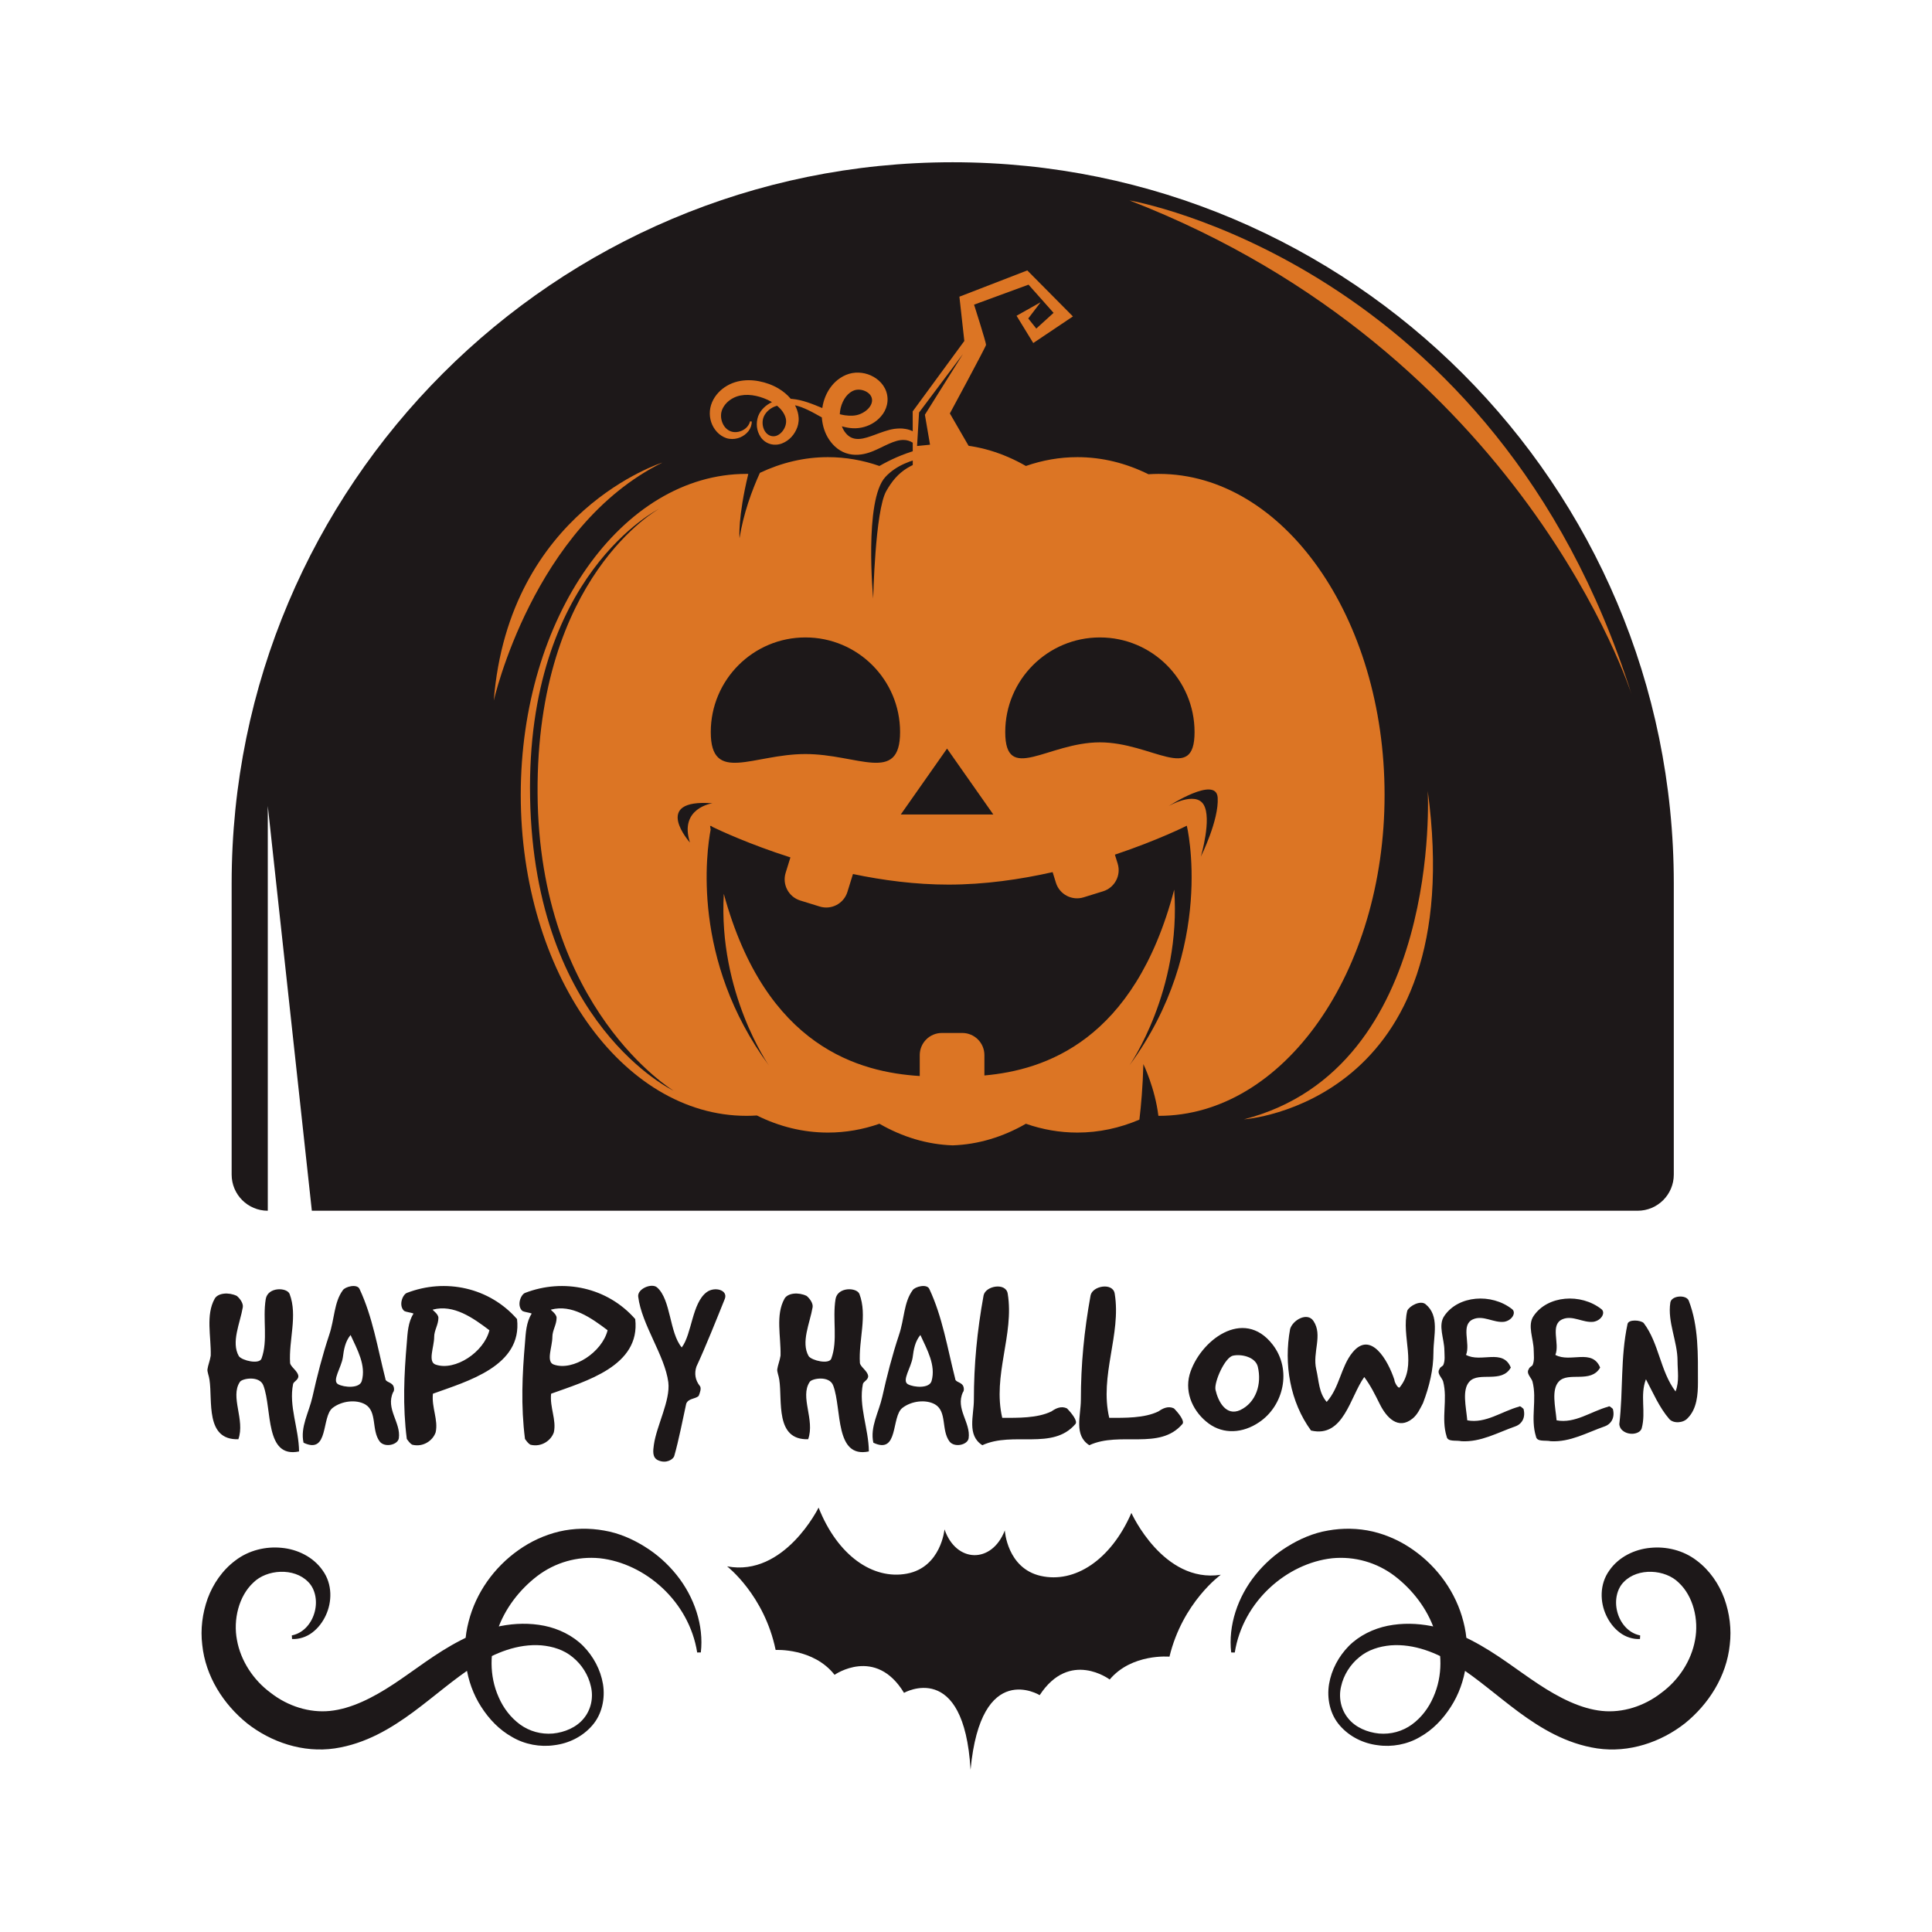
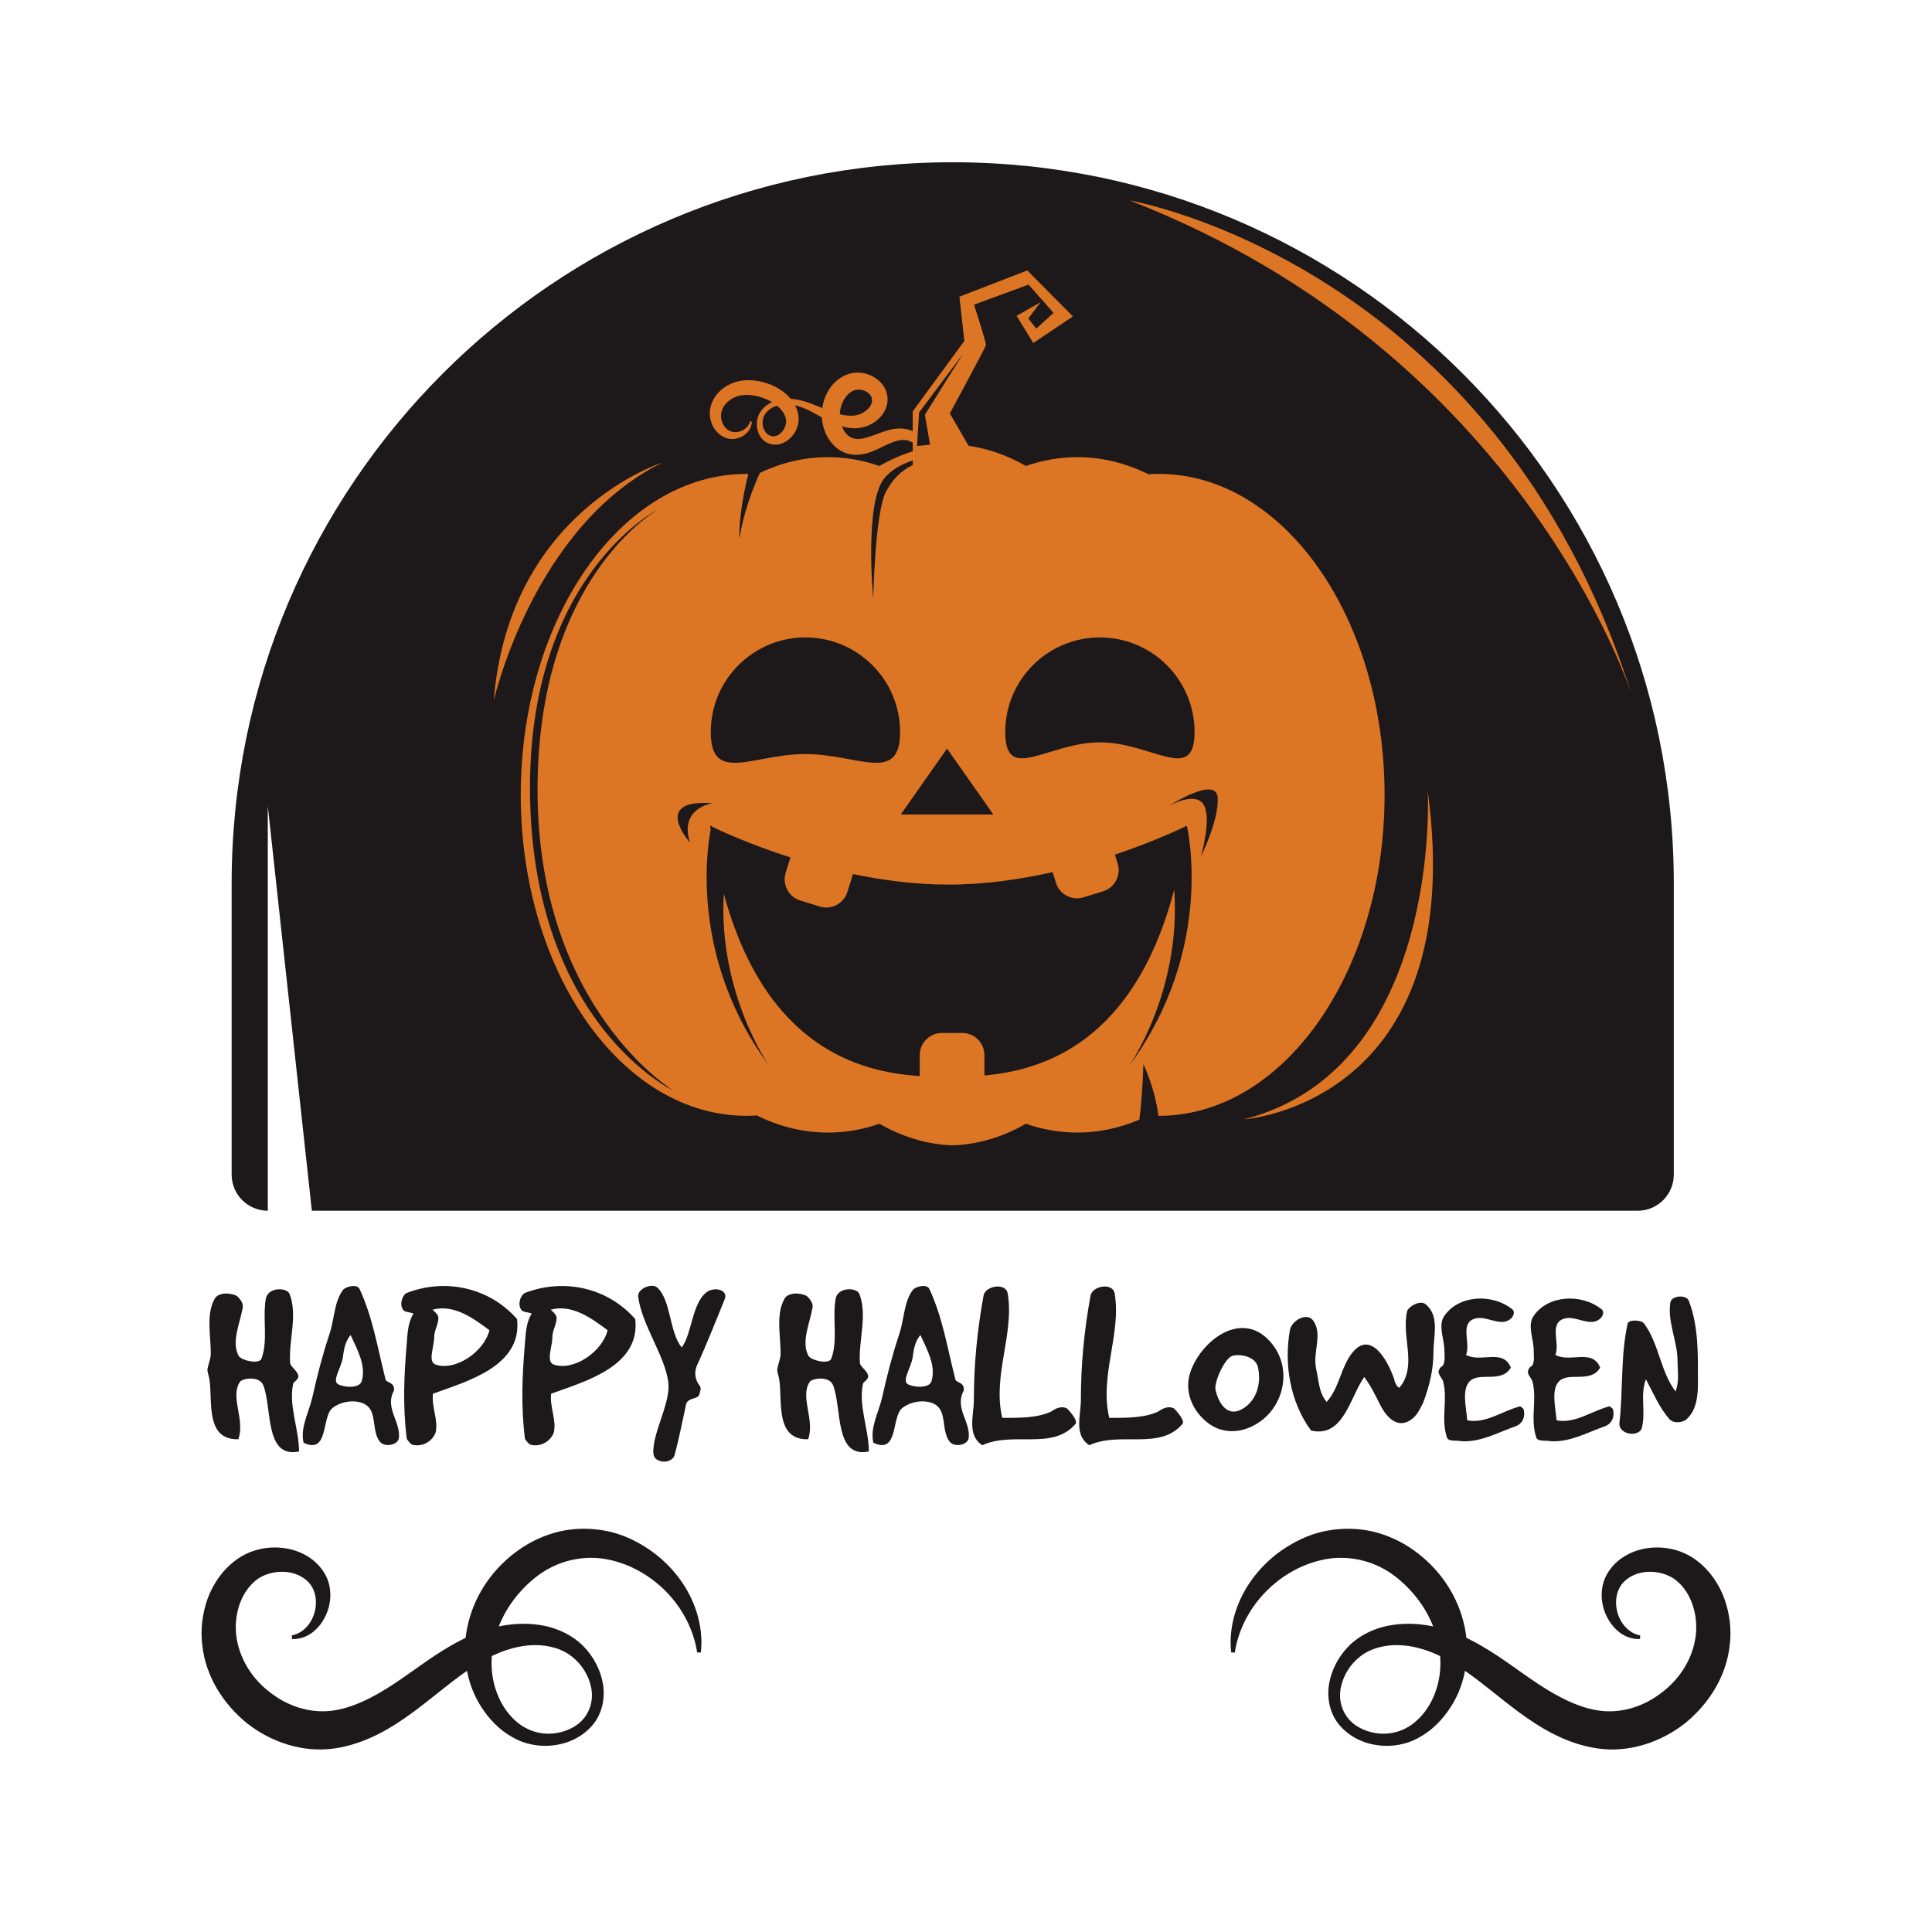
<svg xmlns="http://www.w3.org/2000/svg" xml:space="preserve" width="3.413in" height="3.413in" version="1.1" style="shape-rendering:geometricPrecision; text-rendering:geometricPrecision; image-rendering:optimizeQuality; fill-rule:evenodd; clip-rule:evenodd" viewBox="0 0 3413.33 3413.33">
  <defs>
    <style type="text/css">
   
    .fil0 {fill:none}
    .fil2 {fill:#DC7524;fill-rule:nonzero}
    .fil1 {fill:#1D1819;fill-rule:nonzero}
   
  </style>
  </defs>
  <g id="Layer_x0020_1">
    <rect class="fil0" x="-0" y="-0" width="3413.33" height="3413.33" />
    <g id="_2550649937232">
      <path class="fil1" d="M1683.21 286.66l0 0c-703.59,0 -1273.95,570.35 -1273.95,1273.95l0 514.55c0,35.28 28.58,63.89 63.86,63.89l0 -715.04 77.83 715.04 2342.31 0c35.28,0 63.89,-28.6 63.89,-63.89l0 -514.55c0,-703.59 -570.38,-1273.95 -1273.95,-1273.95z" />
      <path class="fil2" d="M2121.61 1513.34c0,0 19.8,-66.92 4.94,-91.69 -14.85,-24.75 -61.91,2.47 -61.91,2.47 0,0 84.22,-54.5 86.69,-14.87 2.47,39.67 -29.72,104.09 -29.72,104.09zm-126.35 369.13c0,0 92.13,-131.54 79.24,-310.69 -70.39,268.07 -229.27,318.78 -335.32,328.28l0 -35.98c0,-21.6 -17.51,-39.11 -39.08,-39.11l-36.06 0c-21.56,0 -39.08,17.51 -39.08,39.11l0 36.96c-104.69,-6.62 -271.9,-49.38 -346.2,-321.93 -9.94,175.41 79.78,303.36 79.78,303.36 -137.66,-186.52 -110.21,-378.82 -102.99,-416.81 -0.33,-2.33 -0.73,-4.5 -1.06,-6.85 0,0 0.83,0.41 2.24,1.09 0.15,-0.65 0.23,-1.09 0.23,-1.09l1.35 1.89c13.87,6.7 65.68,30.93 138.16,54.11l-8.42 27.17c-6.38,20.65 5.15,42.55 25.75,48.96l34.43 10.65c20.63,6.38 42.52,-5.15 48.93,-25.78l9.8 -31.64c52.91,11.09 110.44,18.69 168.67,18.69 63.95,0 126.98,-9.15 184.1,-22.04l5.8 18.74c6.39,20.63 28.28,32.17 48.91,25.78l34.4 -10.66c20.63,-6.38 32.2,-28.3 25.78,-48.93l-4.89 -15.81c76.83,-25.72 127.07,-51.14 127.07,-51.14 0,0 52.06,215.52 -101.55,423.66zm-776.28 -393.94c0,0 -69.36,-77.63 39.64,-69.36 0,0 -59.44,8.24 -39.64,69.36zm-282.44 -79.28c-7.26,-393.84 227.94,-510.35 227.94,-510.35 0,0 -217.2,118.92 -214.73,502.91 2.47,381.55 240.33,525.24 240.33,525.24 0,0 -246.09,-116.44 -253.54,-517.8zm486.43 -283.08c92.37,0 167.24,74.87 167.24,167.23 0,92.35 -74.86,38.79 -167.24,38.79 -92.37,0 -167.23,53.56 -167.23,-38.79 0,-92.36 74.87,-167.23 167.23,-167.23zm141.22 -283.43c37.99,-41.29 110.65,-38 110.65,-38 -66.07,9.92 -89.2,28.1 -109,62.77 -19.83,34.69 -23.13,189.95 -23.13,189.95 0,0 -16.51,-173.44 21.48,-214.72zm190.74 596.24l-163.49 0 81.74 -116.44 81.75 116.44zm188.3 -312.8c92.35,0 167.24,74.87 167.24,167.23 0,92.35 -74.89,18.13 -167.24,18.13 -92.37,0 -167.23,74.22 -167.23,-18.13 0,-92.36 74.86,-167.23 167.23,-167.23zm104.12 -288.94c-6.16,0 -12.27,0.24 -18.37,0.62 -39.46,-19.57 -81.69,-30.2 -125.53,-30.2 -31.28,0 -61.74,5.43 -90.96,15.6 -40.46,-23.21 -83.99,-36.6 -129.39,-38.16 -45.4,1.56 -88.96,14.95 -129.39,38.16 -29.22,-10.17 -59.65,-15.6 -90.96,-15.6 -41.91,0 -82.25,9.8 -120.21,27.73 -14.04,30.92 -29.08,71.59 -36.02,115.53 0,0 -3.27,-36.07 15.54,-113.62 -1.09,0 -2.15,-0.06 -3.21,-0.06 -220.26,0 -398.82,253.9 -398.82,567.09 0,313.15 178.57,567.05 398.82,567.05 6.15,0 12.27,-0.23 18.36,-0.61 39.46,19.57 81.67,30.19 125.54,30.19 31.31,0 61.74,-5.38 90.96,-15.59 40.43,23.25 83.99,36.6 129.39,38.17 45.41,-1.56 88.93,-14.92 129.39,-38.17 29.22,10.21 59.68,15.59 90.96,15.59 37.99,0 74.74,-8 109.56,-22.86 3,-24.89 5.94,-58.21 7.03,-98.11 0,0 20.63,42.57 26.51,91.4 0.26,0 0.53,0 0.8,0 220.26,0 398.82,-253.9 398.82,-567.05 0,-313.19 -178.57,-567.09 -398.82,-567.09z" />
      <path class="fil2" d="M1634.04 732.74l9.07 52.94 -22.9 2.29 3.5 -59.11 77.54 -103.38 -67.22 107.26zm-131.83 -39.41c2.99,-2.15 6.35,-3.7 9.27,-4.35 3.12,-0.73 6.7,-0.77 10.27,-0.11 7.15,1.23 13.92,5.47 16.8,10.5 2.94,4.85 3,11.19 -0.62,17.33 -3.56,6.26 -10.74,11.83 -18.63,14.95 -4.06,1.56 -7.88,2.41 -12.44,2.68 -4.59,0.29 -9.33,0.06 -14.16,-0.65 -2.97,-0.44 -5.97,-1.09 -9,-1.86 0.53,-15.06 7.73,-30.9 18.51,-38.49zm-113.74 55.38c-1.33,7.78 -6.62,15.89 -13.6,19.74 -6.76,4.06 -15.54,2.83 -21.3,-3.68 -5.77,-6.47 -7.8,-17.09 -5.15,-26.04 2.74,-8.85 10.51,-16.41 19.63,-20.27 1.56,-0.65 3.18,-1.12 4.77,-1.65 3.7,3.04 7.01,6.36 9.59,10.01 2.39,3.44 4.33,7 5.44,10.89 0.62,2.06 0.89,3.56 0.97,5.38 0.12,1.8 -0.02,3.71 -0.35,5.62zm426.43 -270.93l-119.89 46.38 8.68 78.24 -91.22 124.42 0.06 35.02c-4.09,-1.98 -8.48,-3.42 -13.09,-4.06 -6.67,-1.29 -13.3,-0.82 -19.63,-0.06 -6.24,0.96 -12.21,2.62 -17.74,4.5 -11.15,3.68 -21.13,7.97 -30.55,10.68 -9.39,2.83 -17.69,3.5 -24.39,1.35 -6.57,-1.97 -12.13,-7 -16.31,-13.8 -1.38,-2.27 -2.5,-4.74 -3.47,-7.3 0.35,0.11 0.65,0.23 1.04,0.32 5.85,1.65 12.03,2.76 18.42,3.12 6.36,0.32 13.54,-0.44 19.86,-2.27 12.89,-3.62 24.84,-11.18 33.37,-23.27 4.18,-6.06 7.17,-13.57 7.86,-21.54 0.76,-7.86 -0.83,-16.33 -4.6,-23.48 -3.68,-7.18 -9.15,-12.94 -15.21,-17.24 -6.11,-4.33 -12.89,-7.33 -20.04,-9.01 -7.15,-1.65 -14.72,-2 -22.34,-0.68 -7.85,1.44 -14.65,4.47 -20.77,8.42 -12.33,7.95 -20.89,19.69 -26.22,31.99 -2.94,6.86 -4.89,14.04 -5.95,21.4 -16.83,-6.95 -34.52,-14.46 -53.88,-16.22 -0.62,-0.06 -1.24,-0.04 -1.83,-0.06 -6.12,-7.39 -13.5,-13.33 -21.3,-18.04 -10.89,-6.5 -22.51,-10.68 -34.7,-13.04 -12.21,-2.41 -25.28,-2.59 -38.01,0.47 -12.86,3.2 -24.9,9.92 -33.93,19.71 -9.13,9.72 -15.33,22.93 -15.1,37.05 0.12,13.68 5.91,26.81 16.16,35.73 5.18,4.32 11.24,7.71 18.19,8.71 6.8,0.97 13.44,-0.04 19.3,-2.44 5.86,-2.47 10.92,-6.35 14.75,-11.21 3.7,-4.89 5.88,-11 5.68,-16.89l-2.94 -0.27c-2.56,10.21 -11.59,16.66 -20.69,18.48 -4.56,0.97 -9.21,0.68 -13.12,-0.67 -3.83,-1.33 -7.45,-3.94 -10.16,-7.1 -5.47,-6.42 -8.04,-15.59 -7.21,-23.72 0.71,-7.95 5.35,-15.62 11.59,-21.36 6.39,-5.77 14.48,-9.8 22.98,-11.36 8.69,-1.67 18.01,-1.21 27.25,0.8 9.24,2.06 18.48,5.54 26.52,10.09 0.5,0.3 0.96,0.62 1.49,0.94 -10.53,5.03 -20.09,13.3 -24.48,25.19 -3.97,11.86 -2.93,25.37 4.56,36.49 3.71,5.56 9.65,10.09 16.48,12.15 6.82,2.12 14.53,1.65 21.07,-0.85 13.15,-5.12 22.62,-15.86 27.3,-29.07 1.15,-3.35 1.94,-6.86 2.18,-10.57 0.33,-3.62 0.04,-7.65 -0.52,-10.92 -0.97,-5.94 -3.09,-11.65 -5.85,-16.92 7.82,1.8 15.45,4.8 22.9,8.38 8.2,3.85 16.24,8.54 24.56,13.13 0.04,0.47 -0.02,0.97 0.04,1.47 1.23,13.42 5.18,26.57 13.04,38.11 3.91,5.76 8.77,11.15 14.62,15.59 5.82,4.48 12.85,7.8 20.19,9.45 14.68,3.41 28.95,0.12 40.14,-4.15 11.33,-4.38 21.04,-9.85 30.36,-13.91 9.36,-4.09 18.25,-7.18 26.73,-6.74 5.3,0.02 10.59,1.83 15.41,4.74l0.09 76.86 148.02 14.1 -82.51 -142.6c0,0 63.47,-117.41 63.91,-121.13 0.39,-3.68 -21.15,-71.06 -21.15,-71.06l96.2 -35.32 44.26 49.82 -30.54 27.75 -14.19 -17.81 21.89 -28.72 -42.55 23.93 29.51 48.17 70.07 -47 -80.63 -81.3z" />
-       <path class="fil1" d="M370.1 2437.7c5.72,36.93 -7.91,106.82 51,105.06 12.3,-34.28 -14.95,-74.73 2.63,-101.11 3.08,-6.15 35.17,-12.31 41.76,6.6 15.39,41.31 2.2,128.8 62.87,116.06 -0.44,-40.89 -18.46,-80.01 -10.55,-119.13 0.88,-4.39 10.11,-7.47 9.24,-14.51 -1.33,-8.79 -13.19,-15.38 -14.52,-22.41 -2.63,-40.88 13.63,-83.96 -0.87,-122.21 -4.84,-11.87 -38.69,-12.74 -42.2,9.24 -5.71,35.17 4.39,72.97 -7.47,105.06 -3.96,10.55 -34.3,3.52 -40.01,-4.4 -14.06,-24.61 2.2,-58.02 7.03,-86.6 0.89,-6.59 -4.39,-14.51 -10.54,-19.78 -14.51,-7.04 -33.42,-5.28 -39.13,4.83 -16.26,29.01 -6.15,66.82 -7.03,100.67 -1.32,8.79 -4.84,17.14 -5.71,23.74 -0.89,4.39 2.63,11.86 3.51,18.9zm211.46 -79.13c-11.87,35.6 -21.55,73.41 -29.46,109.01 -6.15,27.69 -21.98,53.64 -15.82,81.33 45.28,21.54 31.2,-46.16 51.43,-61.54 15.82,-12.31 41.31,-15.39 57.58,-6.16 21.54,12.75 10.55,45.28 25.5,65.5 8.79,11.43 32.09,6.15 33.85,-5.72 3.95,-27.69 -23.74,-51.87 -10.11,-81.32 2.19,-2.2 2.19,-7.92 0,-11.87 -3.96,-6.16 -13.63,-6.16 -13.63,-11.87 -14.07,-55.39 -22.43,-109.02 -45.72,-158.7 -4.4,-9.67 -25.49,-3.95 -29.45,2.19 -15.83,21.55 -14.51,51 -24.17,79.14zm24.17 39.56c1.76,-13.63 3.96,-27.7 13.63,-39.56 11.87,25.93 27.69,53.63 19.78,81.32 -3.96,13.63 -31.21,11.43 -41.76,5.71 -11.43,-6.15 5.71,-29.45 8.35,-47.47zm112.98 -25.94c-4.84,55.83 -7.48,111.66 0,170.12 2.19,2.65 4.83,7.47 9.67,10.12 19.35,4.83 36.49,-7.47 41.33,-21.98 4.83,-21.98 -7.48,-43.97 -4.84,-68.14 60.67,-21.98 158.26,-48.8 148.59,-131.88 -48.8,-55.83 -126.61,-72.54 -194.74,-46.16 -7.48,3.08 -14.95,21.98 -4.84,31.66 4.84,2.63 11.87,2.63 16.71,4.83 -9.68,14.95 -10.55,34.3 -11.87,51.44zm48.35 -10.11c0,-11.87 7.47,-21.54 7.47,-33.85 0,-7.48 -12.31,-14.51 -9.67,-14.51 36.48,-9.67 70.78,14.51 99.79,36.49 -9.67,38.69 -60.66,72.54 -94.95,60.67 -14.51,-4.84 -2.64,-31.21 -2.64,-48.8zm160.46 10.11c-4.84,55.83 -7.47,111.66 0,170.12 2.19,2.65 4.83,7.47 9.67,10.12 19.34,4.83 36.48,-7.47 41.32,-21.98 4.84,-21.98 -7.48,-43.97 -4.84,-68.14 60.67,-21.98 158.26,-48.8 148.59,-131.88 -48.8,-55.83 -126.61,-72.54 -194.74,-46.16 -7.47,3.08 -14.95,21.98 -4.84,31.66 4.84,2.63 11.87,2.63 16.71,4.83 -9.68,14.95 -10.55,34.3 -11.87,51.44zm48.35 -10.11c0,-11.87 7.48,-21.54 7.48,-33.85 0,-7.48 -12.31,-14.51 -9.68,-14.51 36.48,-9.67 70.78,14.51 99.79,36.49 -9.67,38.69 -60.66,72.54 -94.95,60.67 -14.51,-4.84 -2.64,-31.21 -2.64,-48.8zm187.27 218.04c14.07,6.16 26.38,-1.76 28.13,-7.91 7.92,-27.7 14.95,-64.18 21.11,-92.31 3.95,-9.67 15.82,-7.92 21.98,-13.63 1.76,-4.4 5.72,-14.07 1.76,-18.02 -7.91,-10.12 -9.67,-21.99 -5.71,-33.85 15.82,-33.85 36.48,-85.72 50.11,-119.57 6.15,-15.82 -18.02,-22.42 -32.09,-11.87 -25.94,19.35 -25.94,73.86 -43.96,97.59 -21.98,-25.94 -18.9,-84.41 -43.52,-105.94 -9.23,-8.35 -35.17,2.2 -33.41,16.27 6.16,49.67 47.04,103.74 53.19,151.22 3.95,32.09 -20.66,76.49 -25.5,110.34 -1.32,10.11 -3.52,22.85 7.91,27.69zm213.65 -142.43c5.72,36.93 -7.91,106.82 51,105.06 12.3,-34.28 -14.95,-74.73 2.63,-101.11 3.08,-6.15 35.17,-12.31 41.76,6.6 15.39,41.31 2.2,128.8 62.87,116.06 -0.44,-40.89 -18.46,-80.01 -10.55,-119.13 0.88,-4.39 10.11,-7.47 9.24,-14.51 -1.33,-8.79 -13.19,-15.38 -14.52,-22.41 -2.63,-40.88 13.63,-83.96 -0.87,-122.21 -4.84,-11.87 -38.69,-12.74 -42.2,9.24 -5.71,35.17 4.39,72.97 -7.47,105.06 -3.96,10.55 -34.3,3.52 -40.01,-4.4 -14.06,-24.61 2.2,-58.02 7.03,-86.6 0.89,-6.59 -4.39,-14.51 -10.54,-19.78 -14.51,-7.04 -33.42,-5.28 -39.13,4.83 -16.26,29.01 -6.15,66.82 -7.03,100.67 -1.32,8.79 -4.84,17.14 -5.71,23.74 -0.89,4.39 2.63,11.86 3.51,18.9zm211.46 -79.13c-11.87,35.6 -21.55,73.41 -29.46,109.01 -6.15,27.69 -21.98,53.64 -15.82,81.33 45.28,21.54 31.2,-46.16 51.43,-61.54 15.82,-12.31 41.31,-15.39 57.58,-6.16 21.54,12.75 10.55,45.28 25.5,65.5 8.79,11.43 32.09,6.15 33.85,-5.72 3.96,-27.69 -23.74,-51.87 -10.11,-81.32 2.19,-2.2 2.19,-7.92 0,-11.87 -3.96,-6.16 -13.63,-6.16 -13.63,-11.87 -14.07,-55.39 -22.43,-109.02 -45.72,-158.7 -4.4,-9.67 -25.49,-3.95 -29.45,2.19 -15.83,21.55 -14.51,51 -24.17,79.14zm24.17 39.56c1.76,-13.63 3.96,-27.7 13.63,-39.56 11.87,25.93 27.69,53.63 19.78,81.32 -3.96,13.63 -31.21,11.43 -41.76,5.71 -11.43,-6.15 5.71,-29.45 8.35,-47.47zm108.15 75.17c0,27.7 -12.74,62.43 14.95,80.01 54.51,-25.06 123.96,9.67 164.41,-37.37 4.84,-5.27 -7.48,-20.22 -14.95,-27.7 -10.11,-4.83 -19.78,0 -27.25,5.28 -25.06,12.3 -59.79,11.43 -87.04,11.43 -17.58,-74.73 21.54,-147.27 9.67,-219.36 -3.08,-20.22 -39.12,-14.06 -42.64,3.08 -11.43,62.86 -17.14,122.21 -17.14,184.63zm189.02 0c0,27.7 -12.74,62.43 14.95,80.01 54.51,-25.06 123.96,9.67 164.41,-37.37 4.84,-5.27 -7.47,-20.22 -14.94,-27.7 -10.11,-4.83 -19.78,0 -27.25,5.28 -25.06,12.3 -59.79,11.43 -87.04,11.43 -17.58,-74.73 21.54,-147.27 9.67,-219.36 -3.07,-20.22 -39.12,-14.06 -42.64,3.08 -11.43,62.86 -17.14,122.21 -17.14,184.63zm192.11 -44.84c-9.24,33.85 7.47,67.26 33.85,86.6 26.37,19.34 60.22,17.14 88.79,-2.19 43.53,-29.02 58.48,-92.76 24.19,-137.16 -51.88,-67.26 -129.69,-6.16 -146.83,52.75zm45.72 26.82c-2.64,-13.63 16.7,-57.59 31.21,-60.22 14.5,-3.08 39.12,2.19 43.52,19.34 7.48,30.77 -3.08,63.74 -31.21,76.93 -24.61,11 -38.68,-14.5 -43.52,-36.04zm168.8 72.09c57.59,13.62 69.02,-59.79 94.07,-94.52 11.87,16.27 18.46,29.9 27.69,48.35 11.43,22.87 32.09,45.72 57.59,25.06 8.79,-7.03 13.62,-18.03 18.46,-27.25 11.43,-29.89 18.47,-59.79 18.47,-89.68 0,-29.9 11.43,-64.62 -14.07,-85.28 -8.8,-7.04 -27.7,2.63 -32.09,11.43 -11.43,46.15 18.46,96.71 -13.63,135.83 -2.64,2.2 -9.23,-9.23 -9.23,-13.62 -11.43,-34.73 -41.76,-87.48 -73.85,-48.35 -20.66,25.06 -22.86,61.98 -45.72,87.48 -14.06,-16.27 -13.63,-36.93 -18.46,-57.59 -7.04,-29.89 11.86,-60.22 -4.84,-85.28 -10.55,-16.26 -36.48,-2.19 -41.32,14.07 -11.43,61.99 0,128.8 36.93,179.36zm235.63 -141.55c0,7.91 1.75,18.02 -2.2,26.37 -2.19,2.2 -6.16,3.95 -6.16,6.16 -6.15,7.91 4.4,15.82 6.16,22.42 8.35,32.09 -3.95,64.62 6.15,97.14 1.76,10.12 16.27,6.16 26.38,8.36 34.29,1.76 62.86,-14.94 95.39,-26.37 11.87,-4.4 18.02,-16.27 14.06,-30.77 -2.19,-1.76 -6.15,-6.16 -7.91,-3.96 -30.77,8.36 -58.91,30.33 -91.44,24.18 -2.19,-24.18 -9.67,-54.07 3.95,-68.57 16.71,-18.03 56.71,3.95 72.98,-24.63 -14.07,-34.28 -52.75,-7.91 -79.13,-22.41 8.35,-20.23 -10.12,-52.75 12.3,-62.87 18.02,-7.91 36.48,6.6 54.95,4.4 14.06,-2.19 21.98,-16.27 14.06,-22.41 -36.48,-28.58 -94.95,-24.18 -119.57,11.87 -11.87,16.7 0,40.88 0,61.1zm157.82 0c0,7.91 1.75,18.02 -2.2,26.37 -2.19,2.2 -6.15,3.95 -6.15,6.16 -6.15,7.91 4.39,15.82 6.15,22.42 8.35,32.09 -3.95,64.62 6.16,97.14 1.76,10.12 16.26,6.16 26.37,8.36 34.29,1.76 62.86,-14.94 95.39,-26.37 11.87,-4.4 18.03,-16.27 14.06,-30.77 -2.19,-1.76 -6.15,-6.16 -7.91,-3.96 -30.77,8.36 -58.91,30.33 -91.44,24.18 -2.19,-24.18 -9.67,-54.07 3.95,-68.57 16.71,-18.03 56.72,3.95 72.98,-24.63 -14.07,-34.28 -52.75,-7.91 -79.13,-22.41 8.35,-20.23 -10.12,-52.75 12.3,-62.87 18.03,-7.91 36.48,6.6 54.95,4.4 14.06,-2.19 21.98,-16.27 14.06,-22.41 -36.48,-28.58 -94.95,-24.18 -119.56,11.87 -11.87,16.7 0,40.88 0,61.1zm154.74 139.35c10.98,12.31 32.96,9.23 36.04,-1.76 7.92,-29.01 -3.51,-58.02 7.47,-86.6 12.31,23.3 23.74,50.12 41.33,70.33 7.47,8.36 25.06,7.04 32.53,-1.75 16.26,-16.27 18.02,-41.77 18.02,-63.31 0,-48.8 1.32,-98.91 -16.26,-144.19 -4.4,-10.99 -30.77,-9.23 -32.53,3.51 -5.28,34.29 12.74,68.58 12.74,102.87 0,18.03 3.52,36.05 -3.52,54.08 -27.25,-36.05 -29.01,-84.85 -56.26,-120.89 -5.28,-5.27 -26.82,-7.03 -28.58,1.76 -12.74,59.78 -7.47,117.37 -14.5,176.72 0,1.76 0.89,6.15 3.52,9.23z" />
-       <path class="fil1" d="M1998.87 2672.96c-36.39,83.63 -100.37,124.68 -160.08,111.26 -59.68,-13.42 -63.56,-80.39 -63.56,-80.39 -22.66,59.09 -85.89,58.03 -106.52,-1.83 0,0 -6.12,66.83 -66.28,78.19 -60.15,11.36 -122.68,-31.84 -156.19,-116.67 0,0 -60.38,122.91 -161.61,103.82 0,0 65.74,50.7 85.72,147.69 0,0 66.68,-3.8 104.13,43.93 0,0 72.48,-50.82 122.69,31.84 0,0 105.94,-60.19 117.56,135.85 18.33,-195.5 122.13,-131.77 122.13,-131.77 52.99,-80.9 123.7,-27.63 123.7,-27.63 39.08,-46.44 105.59,-40.35 105.59,-40.35 23.27,-96.28 90.7,-144.69 90.7,-144.69 -101.79,15.6 -157.97,-109.26 -157.97,-109.26z" />
+       <path class="fil1" d="M370.1 2437.7c5.72,36.93 -7.91,106.82 51,105.06 12.3,-34.28 -14.95,-74.73 2.63,-101.11 3.08,-6.15 35.17,-12.31 41.76,6.6 15.39,41.31 2.2,128.8 62.87,116.06 -0.44,-40.89 -18.46,-80.01 -10.55,-119.13 0.88,-4.39 10.11,-7.47 9.24,-14.51 -1.33,-8.79 -13.19,-15.38 -14.52,-22.41 -2.63,-40.88 13.63,-83.96 -0.87,-122.21 -4.84,-11.87 -38.69,-12.74 -42.2,9.24 -5.71,35.17 4.39,72.97 -7.47,105.06 -3.96,10.55 -34.3,3.52 -40.01,-4.4 -14.06,-24.61 2.2,-58.02 7.03,-86.6 0.89,-6.59 -4.39,-14.51 -10.54,-19.78 -14.51,-7.04 -33.42,-5.28 -39.13,4.83 -16.26,29.01 -6.15,66.82 -7.03,100.67 -1.32,8.79 -4.84,17.14 -5.71,23.74 -0.89,4.39 2.63,11.86 3.51,18.9zm211.46 -79.13c-11.87,35.6 -21.55,73.41 -29.46,109.01 -6.15,27.69 -21.98,53.64 -15.82,81.33 45.28,21.54 31.2,-46.16 51.43,-61.54 15.82,-12.31 41.31,-15.39 57.58,-6.16 21.54,12.75 10.55,45.28 25.5,65.5 8.79,11.43 32.09,6.15 33.85,-5.72 3.95,-27.69 -23.74,-51.87 -10.11,-81.32 2.19,-2.2 2.19,-7.92 0,-11.87 -3.96,-6.16 -13.63,-6.16 -13.63,-11.87 -14.07,-55.39 -22.43,-109.02 -45.72,-158.7 -4.4,-9.67 -25.49,-3.95 -29.45,2.19 -15.83,21.55 -14.51,51 -24.17,79.14zm24.17 39.56c1.76,-13.63 3.96,-27.7 13.63,-39.56 11.87,25.93 27.69,53.63 19.78,81.32 -3.96,13.63 -31.21,11.43 -41.76,5.71 -11.43,-6.15 5.71,-29.45 8.35,-47.47m112.98 -25.94c-4.84,55.83 -7.48,111.66 0,170.12 2.19,2.65 4.83,7.47 9.67,10.12 19.35,4.83 36.49,-7.47 41.33,-21.98 4.83,-21.98 -7.48,-43.97 -4.84,-68.14 60.67,-21.98 158.26,-48.8 148.59,-131.88 -48.8,-55.83 -126.61,-72.54 -194.74,-46.16 -7.48,3.08 -14.95,21.98 -4.84,31.66 4.84,2.63 11.87,2.63 16.71,4.83 -9.68,14.95 -10.55,34.3 -11.87,51.44zm48.35 -10.11c0,-11.87 7.47,-21.54 7.47,-33.85 0,-7.48 -12.31,-14.51 -9.67,-14.51 36.48,-9.67 70.78,14.51 99.79,36.49 -9.67,38.69 -60.66,72.54 -94.95,60.67 -14.51,-4.84 -2.64,-31.21 -2.64,-48.8zm160.46 10.11c-4.84,55.83 -7.47,111.66 0,170.12 2.19,2.65 4.83,7.47 9.67,10.12 19.34,4.83 36.48,-7.47 41.32,-21.98 4.84,-21.98 -7.48,-43.97 -4.84,-68.14 60.67,-21.98 158.26,-48.8 148.59,-131.88 -48.8,-55.83 -126.61,-72.54 -194.74,-46.16 -7.47,3.08 -14.95,21.98 -4.84,31.66 4.84,2.63 11.87,2.63 16.71,4.83 -9.68,14.95 -10.55,34.3 -11.87,51.44zm48.35 -10.11c0,-11.87 7.48,-21.54 7.48,-33.85 0,-7.48 -12.31,-14.51 -9.68,-14.51 36.48,-9.67 70.78,14.51 99.79,36.49 -9.67,38.69 -60.66,72.54 -94.95,60.67 -14.51,-4.84 -2.64,-31.21 -2.64,-48.8zm187.27 218.04c14.07,6.16 26.38,-1.76 28.13,-7.91 7.92,-27.7 14.95,-64.18 21.11,-92.31 3.95,-9.67 15.82,-7.92 21.98,-13.63 1.76,-4.4 5.72,-14.07 1.76,-18.02 -7.91,-10.12 -9.67,-21.99 -5.71,-33.85 15.82,-33.85 36.48,-85.72 50.11,-119.57 6.15,-15.82 -18.02,-22.42 -32.09,-11.87 -25.94,19.35 -25.94,73.86 -43.96,97.59 -21.98,-25.94 -18.9,-84.41 -43.52,-105.94 -9.23,-8.35 -35.17,2.2 -33.41,16.27 6.16,49.67 47.04,103.74 53.19,151.22 3.95,32.09 -20.66,76.49 -25.5,110.34 -1.32,10.11 -3.52,22.85 7.91,27.69zm213.65 -142.43c5.72,36.93 -7.91,106.82 51,105.06 12.3,-34.28 -14.95,-74.73 2.63,-101.11 3.08,-6.15 35.17,-12.31 41.76,6.6 15.39,41.31 2.2,128.8 62.87,116.06 -0.44,-40.89 -18.46,-80.01 -10.55,-119.13 0.88,-4.39 10.11,-7.47 9.24,-14.51 -1.33,-8.79 -13.19,-15.38 -14.52,-22.41 -2.63,-40.88 13.63,-83.96 -0.87,-122.21 -4.84,-11.87 -38.69,-12.74 -42.2,9.24 -5.71,35.17 4.39,72.97 -7.47,105.06 -3.96,10.55 -34.3,3.52 -40.01,-4.4 -14.06,-24.61 2.2,-58.02 7.03,-86.6 0.89,-6.59 -4.39,-14.51 -10.54,-19.78 -14.51,-7.04 -33.42,-5.28 -39.13,4.83 -16.26,29.01 -6.15,66.82 -7.03,100.67 -1.32,8.79 -4.84,17.14 -5.71,23.74 -0.89,4.39 2.63,11.86 3.51,18.9zm211.46 -79.13c-11.87,35.6 -21.55,73.41 -29.46,109.01 -6.15,27.69 -21.98,53.64 -15.82,81.33 45.28,21.54 31.2,-46.16 51.43,-61.54 15.82,-12.31 41.31,-15.39 57.58,-6.16 21.54,12.75 10.55,45.28 25.5,65.5 8.79,11.43 32.09,6.15 33.85,-5.72 3.96,-27.69 -23.74,-51.87 -10.11,-81.32 2.19,-2.2 2.19,-7.92 0,-11.87 -3.96,-6.16 -13.63,-6.16 -13.63,-11.87 -14.07,-55.39 -22.43,-109.02 -45.72,-158.7 -4.4,-9.67 -25.49,-3.95 -29.45,2.19 -15.83,21.55 -14.51,51 -24.17,79.14zm24.17 39.56c1.76,-13.63 3.96,-27.7 13.63,-39.56 11.87,25.93 27.69,53.63 19.78,81.32 -3.96,13.63 -31.21,11.43 -41.76,5.71 -11.43,-6.15 5.71,-29.45 8.35,-47.47zm108.15 75.17c0,27.7 -12.74,62.43 14.95,80.01 54.51,-25.06 123.96,9.67 164.41,-37.37 4.84,-5.27 -7.48,-20.22 -14.95,-27.7 -10.11,-4.83 -19.78,0 -27.25,5.28 -25.06,12.3 -59.79,11.43 -87.04,11.43 -17.58,-74.73 21.54,-147.27 9.67,-219.36 -3.08,-20.22 -39.12,-14.06 -42.64,3.08 -11.43,62.86 -17.14,122.21 -17.14,184.63zm189.02 0c0,27.7 -12.74,62.43 14.95,80.01 54.51,-25.06 123.96,9.67 164.41,-37.37 4.84,-5.27 -7.47,-20.22 -14.94,-27.7 -10.11,-4.83 -19.78,0 -27.25,5.28 -25.06,12.3 -59.79,11.43 -87.04,11.43 -17.58,-74.73 21.54,-147.27 9.67,-219.36 -3.07,-20.22 -39.12,-14.06 -42.64,3.08 -11.43,62.86 -17.14,122.21 -17.14,184.63zm192.11 -44.84c-9.24,33.85 7.47,67.26 33.85,86.6 26.37,19.34 60.22,17.14 88.79,-2.19 43.53,-29.02 58.48,-92.76 24.19,-137.16 -51.88,-67.26 -129.69,-6.16 -146.83,52.75zm45.72 26.82c-2.64,-13.63 16.7,-57.59 31.21,-60.22 14.5,-3.08 39.12,2.19 43.52,19.34 7.48,30.77 -3.08,63.74 -31.21,76.93 -24.61,11 -38.68,-14.5 -43.52,-36.04zm168.8 72.09c57.59,13.62 69.02,-59.79 94.07,-94.52 11.87,16.27 18.46,29.9 27.69,48.35 11.43,22.87 32.09,45.72 57.59,25.06 8.79,-7.03 13.62,-18.03 18.46,-27.25 11.43,-29.89 18.47,-59.79 18.47,-89.68 0,-29.9 11.43,-64.62 -14.07,-85.28 -8.8,-7.04 -27.7,2.63 -32.09,11.43 -11.43,46.15 18.46,96.71 -13.63,135.83 -2.64,2.2 -9.23,-9.23 -9.23,-13.62 -11.43,-34.73 -41.76,-87.48 -73.85,-48.35 -20.66,25.06 -22.86,61.98 -45.72,87.48 -14.06,-16.27 -13.63,-36.93 -18.46,-57.59 -7.04,-29.89 11.86,-60.22 -4.84,-85.28 -10.55,-16.26 -36.48,-2.19 -41.32,14.07 -11.43,61.99 0,128.8 36.93,179.36zm235.63 -141.55c0,7.91 1.75,18.02 -2.2,26.37 -2.19,2.2 -6.16,3.95 -6.16,6.16 -6.15,7.91 4.4,15.82 6.16,22.42 8.35,32.09 -3.95,64.62 6.15,97.14 1.76,10.12 16.27,6.16 26.38,8.36 34.29,1.76 62.86,-14.94 95.39,-26.37 11.87,-4.4 18.02,-16.27 14.06,-30.77 -2.19,-1.76 -6.15,-6.16 -7.91,-3.96 -30.77,8.36 -58.91,30.33 -91.44,24.18 -2.19,-24.18 -9.67,-54.07 3.95,-68.57 16.71,-18.03 56.71,3.95 72.98,-24.63 -14.07,-34.28 -52.75,-7.91 -79.13,-22.41 8.35,-20.23 -10.12,-52.75 12.3,-62.87 18.02,-7.91 36.48,6.6 54.95,4.4 14.06,-2.19 21.98,-16.27 14.06,-22.41 -36.48,-28.58 -94.95,-24.18 -119.57,11.87 -11.87,16.7 0,40.88 0,61.1zm157.82 0c0,7.91 1.75,18.02 -2.2,26.37 -2.19,2.2 -6.15,3.95 -6.15,6.16 -6.15,7.91 4.39,15.82 6.15,22.42 8.35,32.09 -3.95,64.62 6.16,97.14 1.76,10.12 16.26,6.16 26.37,8.36 34.29,1.76 62.86,-14.94 95.39,-26.37 11.87,-4.4 18.03,-16.27 14.06,-30.77 -2.19,-1.76 -6.15,-6.16 -7.91,-3.96 -30.77,8.36 -58.91,30.33 -91.44,24.18 -2.19,-24.18 -9.67,-54.07 3.95,-68.57 16.71,-18.03 56.72,3.95 72.98,-24.63 -14.07,-34.28 -52.75,-7.91 -79.13,-22.41 8.35,-20.23 -10.12,-52.75 12.3,-62.87 18.03,-7.91 36.48,6.6 54.95,4.4 14.06,-2.19 21.98,-16.27 14.06,-22.41 -36.48,-28.58 -94.95,-24.18 -119.56,11.87 -11.87,16.7 0,40.88 0,61.1zm154.74 139.35c10.98,12.31 32.96,9.23 36.04,-1.76 7.92,-29.01 -3.51,-58.02 7.47,-86.6 12.31,23.3 23.74,50.12 41.33,70.33 7.47,8.36 25.06,7.04 32.53,-1.75 16.26,-16.27 18.02,-41.77 18.02,-63.31 0,-48.8 1.32,-98.91 -16.26,-144.19 -4.4,-10.99 -30.77,-9.23 -32.53,3.51 -5.28,34.29 12.74,68.58 12.74,102.87 0,18.03 3.52,36.05 -3.52,54.08 -27.25,-36.05 -29.01,-84.85 -56.26,-120.89 -5.28,-5.27 -26.82,-7.03 -28.58,1.76 -12.74,59.78 -7.47,117.37 -14.5,176.72 0,1.76 0.89,6.15 3.52,9.23z" />
      <path class="fil1" d="M1231.75 2919.53c-14.36,-90.72 -92.17,-157.6 -171.91,-166.5 -39.56,-3.88 -78.93,7.24 -110.8,31.52 -31.46,24.18 -57.2,57.56 -70.21,95.6 -13.48,37.49 -14.89,80.25 2.24,118.47 8.24,18.98 21.13,35.93 37.73,48.09 16.72,12.09 37.07,17.77 58.17,15.98 20.6,-2.09 41.37,-10.71 54.24,-26.51 12.94,-15.52 17.6,-36.94 12.71,-56.89 -4.39,-20.01 -16.22,-38.61 -32.02,-51.41 -15.48,-13 -35.32,-19.19 -55.62,-21 -41.17,-3.12 -81.74,12.94 -117.41,35.83 -36.31,23.13 -70.06,53.39 -108.87,82.11 -38.55,28.33 -83.69,55.97 -138.54,64.15 -56.26,8.28 -112.62,-11.09 -154.87,-44.25 -41.84,-33.81 -73.54,-83.02 -79.28,-138.78 -3.35,-27.64 0.24,-55.45 9.48,-81.52 9.54,-25.93 26.08,-50.41 49.29,-67.62 23.61,-18.04 53.74,-24.98 81.39,-22.19 27.72,2.47 55.94,15.95 72.52,39.87 17.8,24.52 16.53,56.18 5.61,79.43 -5.47,11.89 -13.53,22.54 -23.89,30.36 -10.3,7.89 -23.36,12.04 -35.75,11.44l-0.42 -6.35c21.83,-4.32 35.93,-23.12 40.67,-42.52 4.94,-19.78 0.2,-40.26 -11.77,-52.03 -24.9,-25.75 -73.3,-22.22 -96.79,1.14 -25.75,23.72 -35.99,65.54 -28.98,101.7 6.56,36.32 28.74,70.57 59.71,93.26 30.3,23.63 68.47,35.54 104.52,31.87 37.64,-3.82 75.78,-23.22 112.54,-47.46 36.93,-24.27 73.91,-54.49 118.15,-77.18 43.81,-23.07 96.72,-36.06 147.93,-25.84 25.25,5.12 50.14,17.04 68.74,35.64 18.19,18.5 30.72,41.96 35.02,67.38 4.15,25.28 -1.62,53.59 -19.22,73.39 -17.19,19.78 -41.61,31.52 -66.74,34.58 -24.89,3.68 -52.26,-1.27 -74.45,-14.4 -22.69,-12.56 -40.96,-31.81 -54.74,-53.4 -27.98,-43.2 -35.57,-99.88 -22.21,-150.58 12.91,-51 45.13,-95.96 88.1,-126.28 21.45,-15.27 46,-26.66 72.04,-32.84 26.07,-6.06 53.41,-6.38 79.3,-1.7 26.04,4.35 50.21,15.06 71.8,28.48 21.71,13.42 40.7,30.55 56.32,50.06 31.2,38.87 48.23,89.28 42.67,136.81l-6.38 0.08z" />
      <path class="fil1" d="M2175.2 2919.44c-5.56,-47.52 11.48,-97.94 42.67,-136.81 15.63,-19.51 34.61,-36.64 56.32,-50.06 21.6,-13.41 45.76,-24.12 71.8,-28.48 25.87,-4.68 53.24,-4.36 79.3,1.7 26.05,6.18 50.59,17.57 72.04,32.84 42.97,30.31 75.16,75.28 88.08,126.28 13.36,50.7 5.8,107.38 -22.19,150.58 -13.8,21.59 -32.07,40.84 -54.73,53.4 -22.19,13.13 -49.56,18.07 -74.48,14.4 -25.1,-3.06 -49.53,-14.81 -66.74,-34.58 -17.6,-19.8 -23.37,-48.11 -19.19,-73.39 4.3,-25.43 16.82,-48.88 35.02,-67.38 18.59,-18.6 43.49,-30.52 68.74,-35.64 51.2,-10.21 104.11,2.77 147.93,25.84 44.23,22.69 81.21,52.91 118.15,77.18 36.75,24.25 74.89,43.64 112.52,47.46 36.05,3.68 74.25,-8.23 104.53,-31.87 30.98,-22.69 53.15,-56.94 59.7,-93.26 7.01,-36.16 -3.24,-77.98 -28.98,-101.7 -23.49,-23.36 -71.92,-26.89 -96.79,-1.14 -11.95,11.77 -16.75,32.25 -11.8,52.03 4.74,19.39 18.86,38.19 40.67,42.52l-0.38 6.35c-12.36,0.59 -25.46,-3.55 -35.72,-11.44 -10.39,-7.82 -18.42,-18.48 -23.93,-30.36 -10.95,-23.25 -12.19,-54.91 5.62,-79.43 16.57,-23.93 44.75,-37.41 72.48,-39.87 27.69,-2.8 57.82,4.15 81.42,22.19 23.21,17.22 39.78,41.7 49.26,67.62 9.24,26.07 12.86,53.88 9.51,81.52 -5.74,55.76 -37.43,104.96 -79.24,138.78 -42.29,33.16 -98.65,52.53 -154.91,44.25 -54.85,-8.18 -99.99,-35.81 -138.57,-64.15 -38.75,-28.72 -72.54,-58.98 -108.88,-82.11 -35.63,-22.89 -76.24,-38.95 -117.38,-35.83 -20.3,1.82 -40.17,8 -55.62,21 -15.8,12.8 -27.63,31.4 -32.02,51.41 -4.88,19.95 -0.26,41.37 12.71,56.89 12.83,15.8 33.63,24.42 54.24,26.51 21.07,1.79 41.46,-3.89 58.17,-15.98 16.63,-12.15 29.46,-29.1 37.7,-48.09 17.13,-38.22 15.75,-80.98 2.24,-118.47 -12.98,-38.05 -38.76,-71.42 -70.19,-95.6 -31.87,-24.28 -71.24,-35.4 -110.83,-31.52 -79.72,8.89 -157.52,75.78 -171.91,166.5l-6.35 -0.08z" />
      <path class="fil2" d="M1995.49 354.07c0,0 645.83,110.03 887.15,872.98 0,0 -191.63,-603.28 -887.15,-872.98z" />
      <path class="fil2" d="M2522.44 1397.37c0,0 26.63,489.72 -324.7,580.21 0,0 399.24,-26.63 324.7,-580.21z" />
      <path class="fil2" d="M872.36 1237.7c0,0 69.63,-308.03 298.06,-420.51 0,0 -271.46,85.17 -298.06,420.51z" />
    </g>
  </g>
</svg>